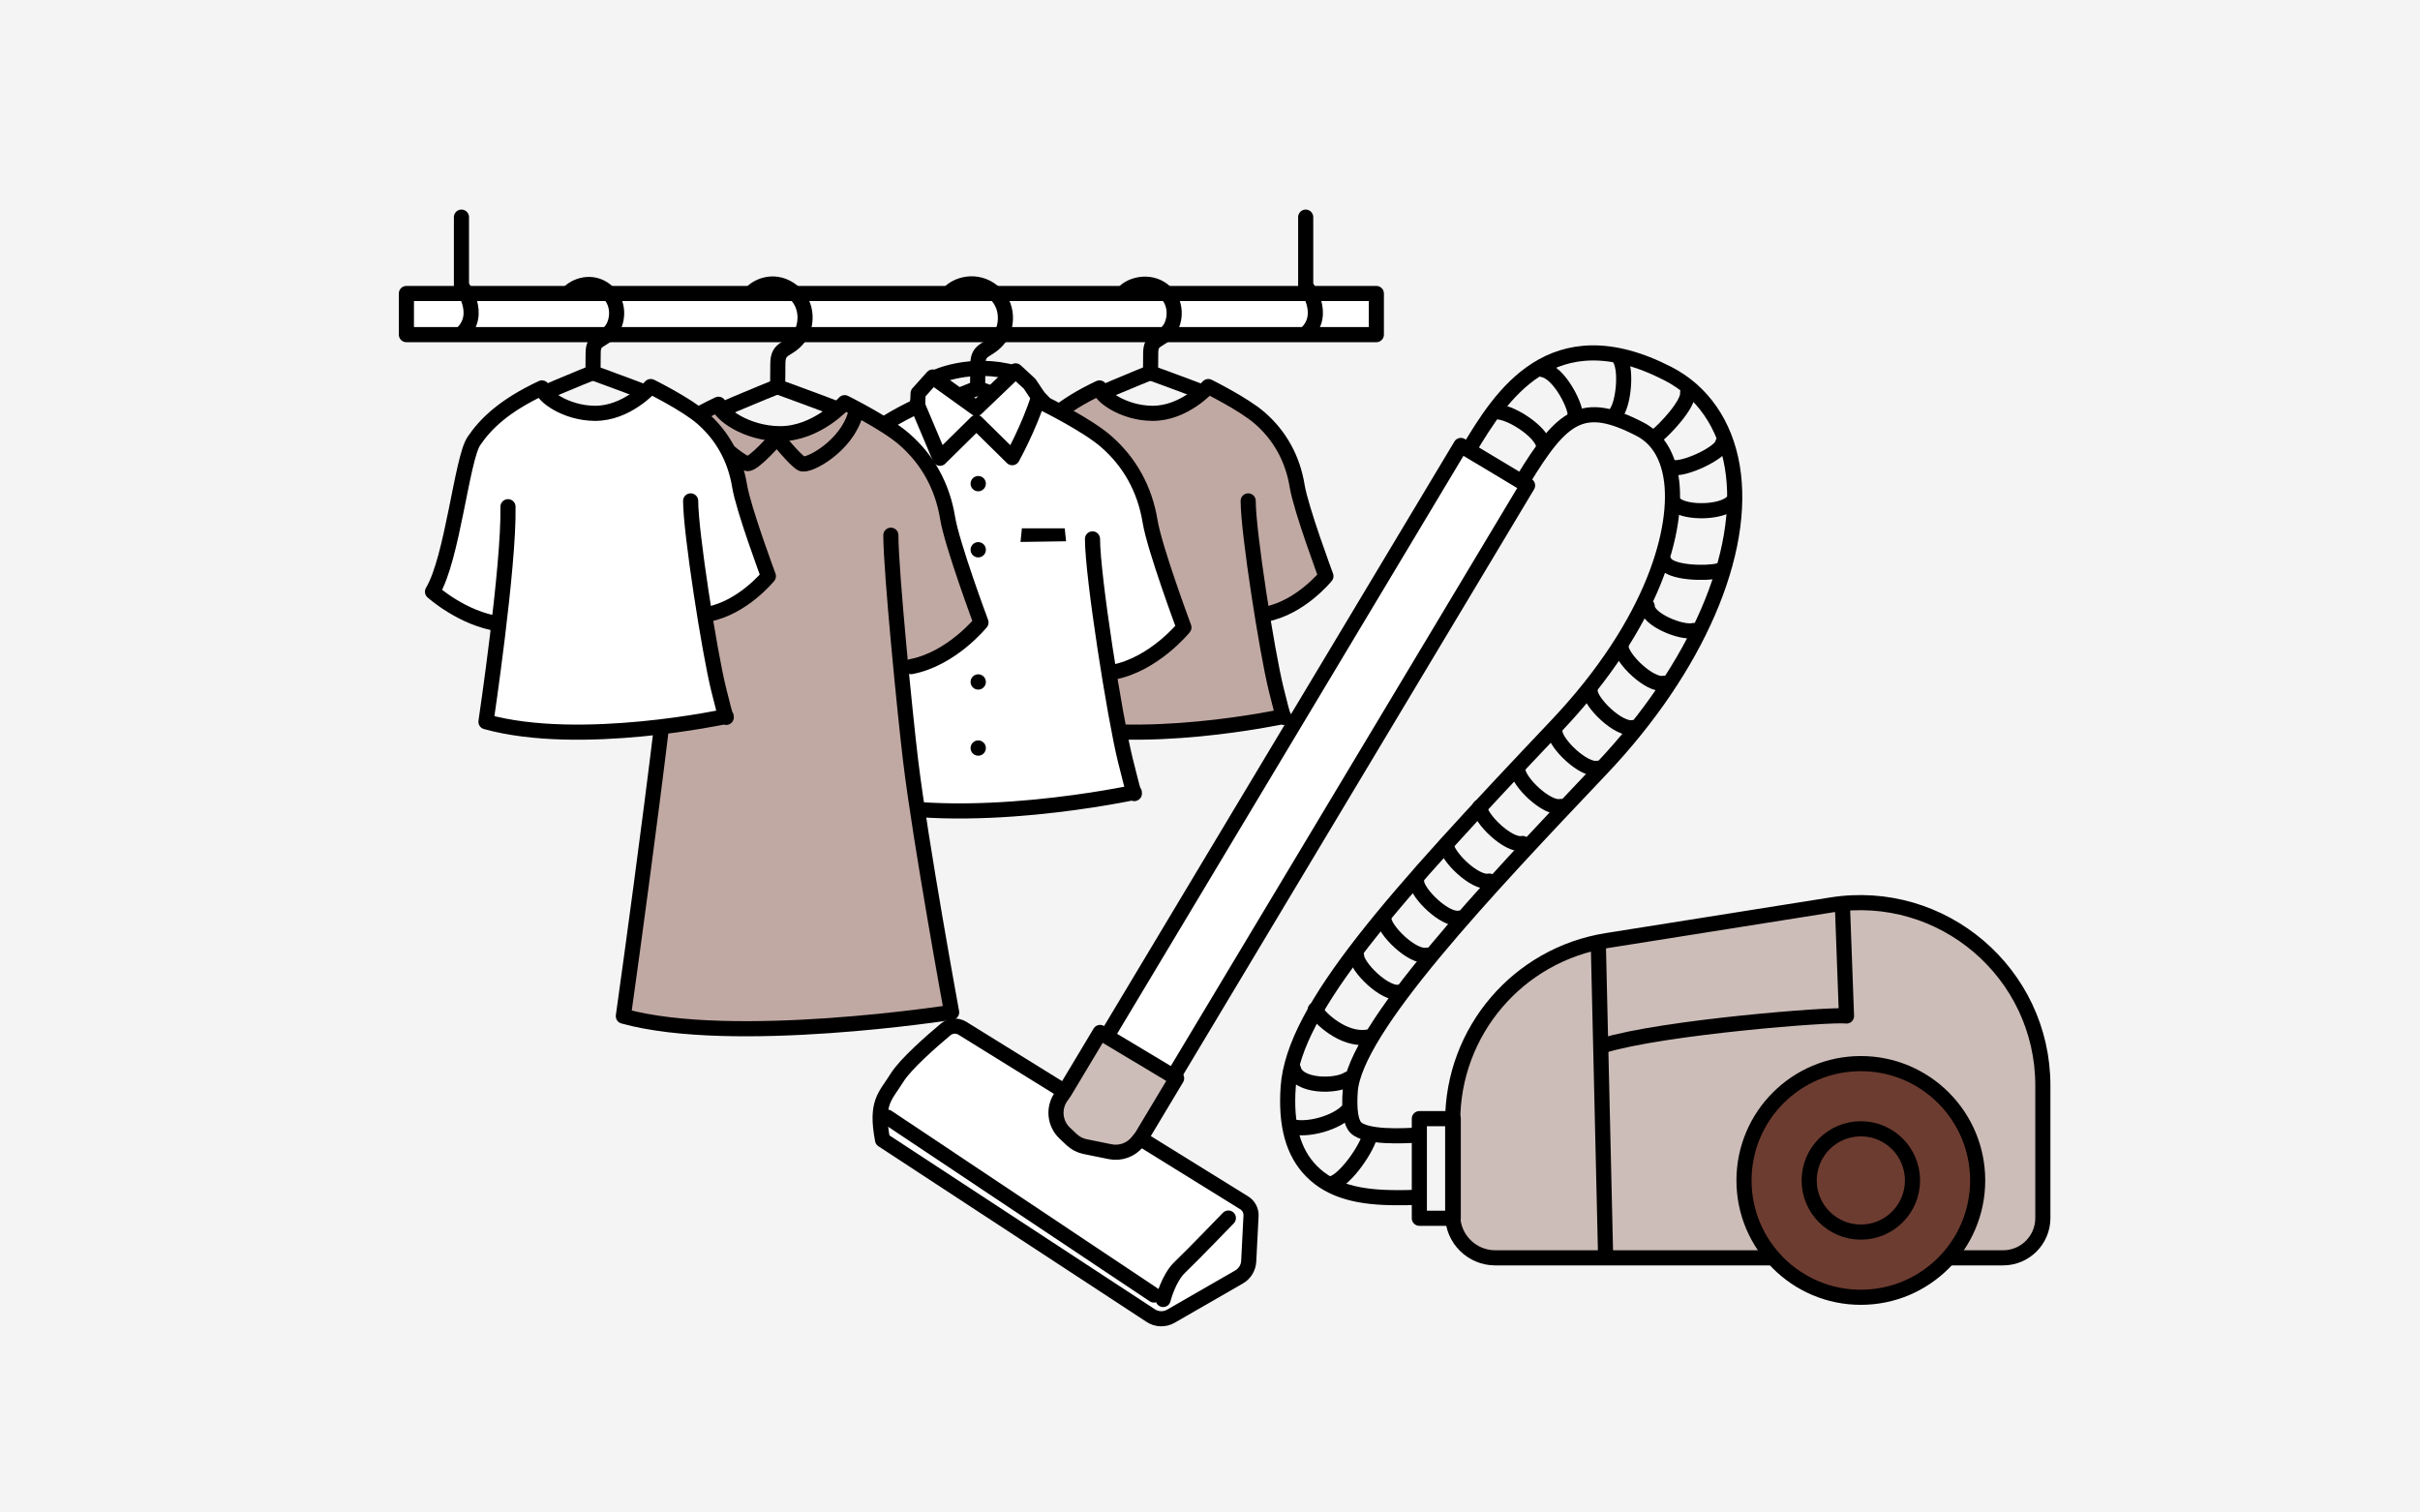
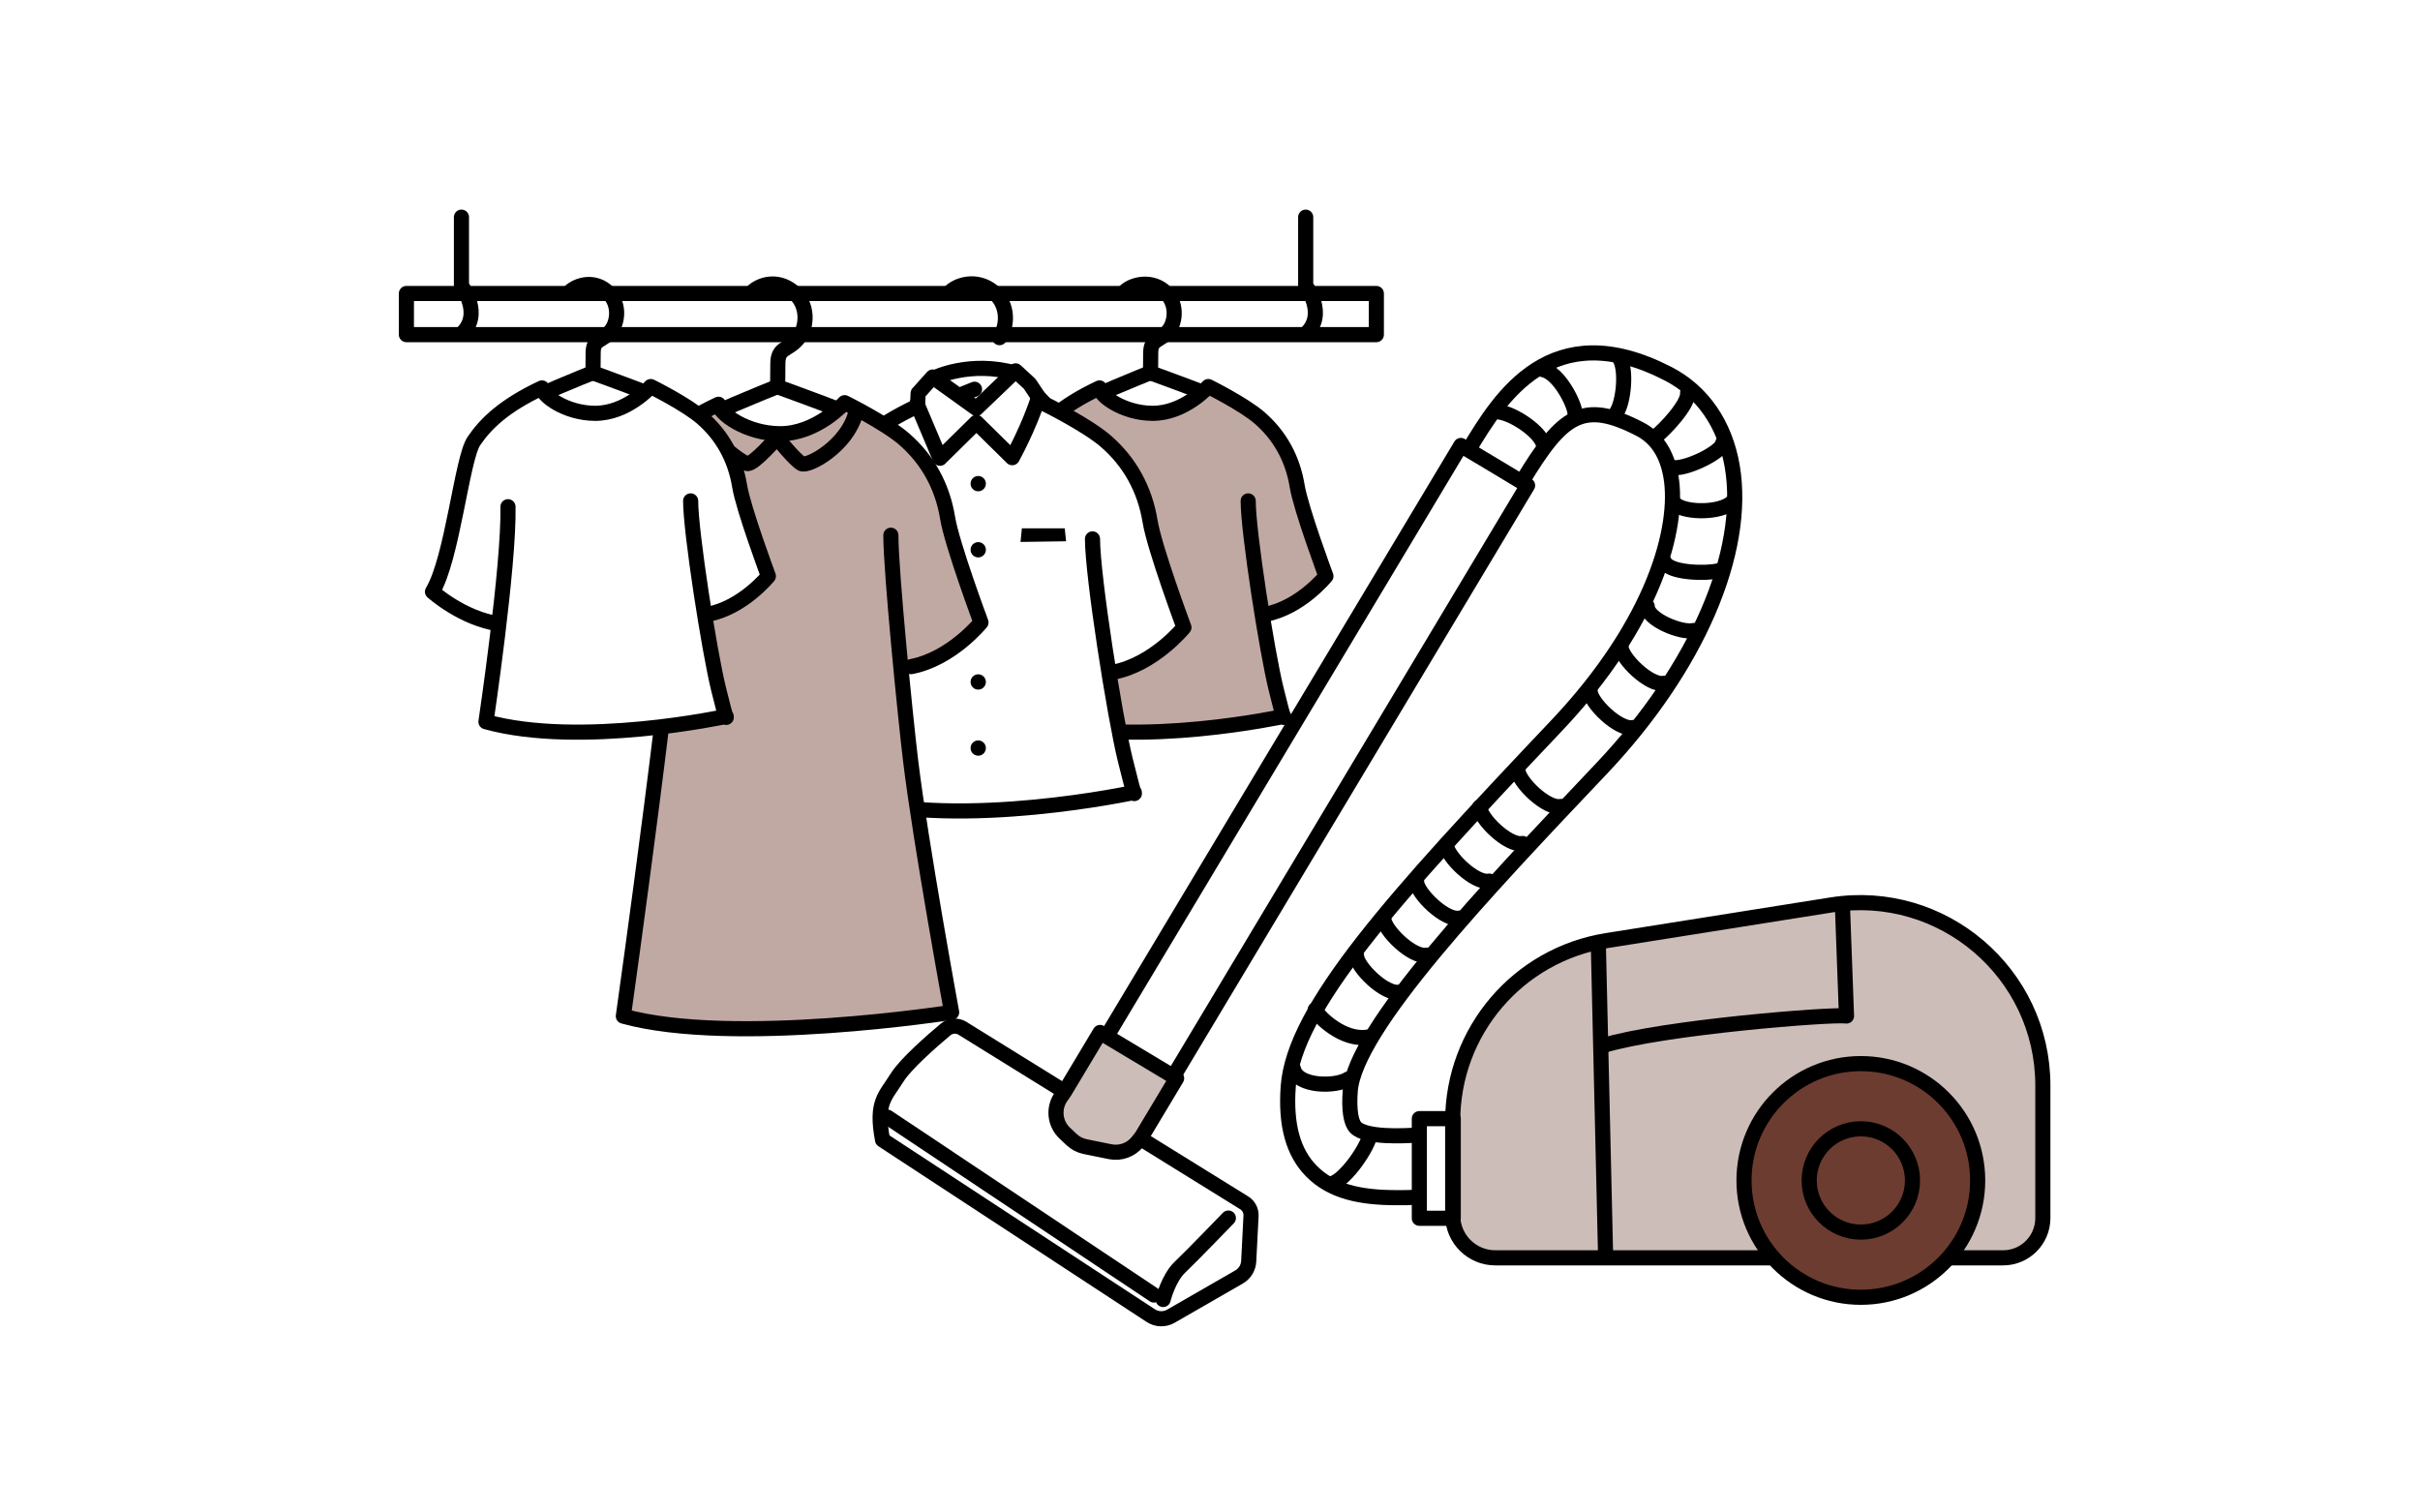
<svg xmlns="http://www.w3.org/2000/svg" id="_イヤー_1" viewBox="0 0 240 150">
  <defs>
    <style>.cls-1{fill:#f4f4f4;}.cls-2{fill:#6d3c30;}.cls-2,.cls-3,.cls-4,.cls-5,.cls-6{stroke:#000;stroke-linecap:round;stroke-linejoin:round;stroke-width:1.5px;}.cls-3{fill:#fff;}.cls-4{fill:#cdbdb8;}.cls-5{fill:#c1a9a3;}.cls-6{fill:none;}</style>
  </defs>
-   <rect id="_方形_7188" class="cls-1" width="240" height="150" />
  <rect class="cls-3" x="40.304" y="29.107" width="96.194" height="4.08" />
  <path class="cls-3" d="M129.49,21.536v6.808s2.16,2.815,0,4.779" />
  <path class="cls-3" d="M45.764,21.536v6.808s2.16,2.815,0,4.779" />
  <g>
    <path class="cls-6" d="M105.693,40.724c1.945-1.204,8.148-3.665,8.148-3.665" />
    <path class="cls-6" d="M111.512,28.958c.616-.677,2.464-1.273,3.88-.134s1.201,3.019,.559,3.886c-.912,1.231-1.823,.801-1.831,2.28-.002,.438-.017,1.991-.017,1.991,0,0,6.409,2.286,7.822,3.057" />
    <path class="cls-5" d="M125.522,60.916c3.459-.659,5.975-3.777,5.975-3.777,0,0-2.481-6.656-2.855-8.949-.439-2.69-1.702-4.996-3.733-6.753-1.591-1.376-5.077-3.102-5.077-3.102,0,0-2.369,2.674-5.539,2.656-2.887-.016-5.195-1.728-5.251-2.519-3.73,1.752-5.566,3.519-6.753,5.271s-2.125,11.66-4.103,14.938c0,0,2.978,2.689,6.652,3.198" />
    <path class="cls-5" d="M123.788,49.675c0,3.108,1.858,14.955,2.762,18.629s.764,2.744,.764,2.744c0,0-14.443,3.132-23.825,.532,0,0,2.297-15.392,2.184-21.327" />
  </g>
  <g>
    <path class="cls-6" d="M87.061,42.915c2.288-1.416,9.585-4.312,9.585-4.312" />
-     <path class="cls-6" d="M94.137,29.042c.724-.797,2.667-1.465,4.333-.125s1.413,3.551,.657,4.571c-1.072,1.448-2.144,.943-2.154,2.683-.003,.515-.02,2.342-.02,2.342,0,0,7.539,2.689,9.201,3.596" />
+     <path class="cls-6" d="M94.137,29.042c.724-.797,2.667-1.465,4.333-.125s1.413,3.551,.657,4.571" />
    <path class="cls-3" d="M86.055,67.801c-4.321-.598-7.825-3.762-7.825-3.762,2.327-3.856,3.431-15.512,4.827-17.573s3.556-4.139,7.944-6.2l.053-1.264,1.444-1.611,4.333,3.111,3.889-3.722,1.389,1.278,.889,1.333,.695,.714s4.101,2.03,5.972,3.649c2.39,2.067,3.875,4.779,4.392,7.944,.44,2.697,3.358,10.527,3.358,10.527,0,0-2.959,3.668-7.028,4.443" />
    <path class="cls-3" d="M108.347,53.444c0,3.657,2.186,17.593,3.249,21.914s.898,3.228,.898,3.228c0,0-16.99,3.684-28.027,.626,0,0,2.702-18.107,2.569-25.088" />
    <path class="cls-6" d="M90.943,40.058l2.278,5.389,3.611-3.556,3.556,3.5s1.667-3,2.611-6" />
    <path class="cls-6" d="M92.72,37.447s3.5-1.722,8-.444" />
    <polygon points="101.344 52.399 105.592 52.399 105.727 53.68 101.209 53.747 101.344 52.399" />
    <circle cx="97.014" cy="47.966" r=".759" />
    <circle cx="97.014" cy="54.522" r=".759" />
    <circle cx="97.014" cy="61.077" r=".759" />
    <circle cx="97.014" cy="67.633" r=".759" />
    <circle cx="97.014" cy="74.188" r=".759" />
  </g>
  <g>
    <path class="cls-6" d="M67.373,42.703c2.255-1.396,9.446-4.249,9.446-4.249" />
    <path class="cls-6" d="M74.496,29.062c.714-.785,2.479-1.475,4.121-.154s1.392,3.499,.648,4.505c-1.057,1.427-2.113,.929-2.122,2.644-.003,.508-.02,2.308-.02,2.308,0,0,7.429,2.65,9.068,3.544" />
    <path class="cls-5" d="M90.361,66.111c4.01-.764,6.926-4.378,6.926-4.378,0,0-2.876-7.716-3.31-10.374-.509-3.119-1.973-5.792-4.328-7.829-1.844-1.595-5.885-3.596-5.885-3.596,0,0-2.746,3.1-6.421,3.079-3.347-.018-6.022-2.003-6.088-2.92-4.324,2.031-6.453,4.079-7.829,6.11s-2.463,13.517-4.757,17.318c0,0,3.453,3.118,7.711,3.707" />
    <path class="cls-5" d="M88.35,53.079c0,3.604,1.431,18.007,1.959,22.361,.997,8.226,4.069,24.959,4.069,24.959,0,0-21.683,3.392-32.559,.378,0,0,5.662-40.148,5.531-47.027" />
    <path class="cls-6" d="M69.78,40.973c-.261,1.916,3.702,4.965,4.355,5.008s2.918-2.569,2.918-2.569c0,0,1.786,2.221,2.439,2.569s4.486-1.742,5.357-4.965" />
  </g>
  <g>
    <path class="cls-6" d="M50.399,40.724c1.945-1.204,8.148-3.665,8.148-3.665" />
    <path class="cls-6" d="M56.406,29.039c.616-.677,2.276-1.353,3.692-.214s1.201,3.019,.559,3.886c-.912,1.231-1.823,.801-1.831,2.28-.002,.438-.017,1.991-.017,1.991,0,0,6.409,2.286,7.822,3.057" />
    <path class="cls-3" d="M70.228,60.916c3.459-.659,5.975-3.777,5.975-3.777,0,0-2.481-6.656-2.855-8.949-.439-2.69-1.702-4.996-3.733-6.753-1.591-1.376-5.077-3.102-5.077-3.102,0,0-2.369,2.674-5.539,2.656-2.887-.016-5.195-1.728-5.251-2.519-3.73,1.752-5.566,3.519-6.753,5.271s-2.125,11.66-4.103,14.938c0,0,2.978,2.689,6.652,3.198" />
    <path class="cls-3" d="M68.494,49.675c0,3.108,1.858,14.955,2.762,18.629s.764,2.744,.764,2.744c0,0-14.443,3.132-23.825,.532,0,0,2.297-15.392,2.184-21.327" />
  </g>
  <g>
    <path class="cls-4" d="M198.652,124.745h-50.362c-2.331,0-4.221-1.89-4.221-4.221v-9.335c0-8.916,6.483-16.51,15.289-17.908l22.261-3.535c11.011-1.749,20.977,6.76,20.977,17.908v13.147c0,2.178-1.766,3.944-3.944,3.944Z" />
    <circle class="cls-2" cx="184.546" cy="117.07" r="11.587" />
    <circle class="cls-6" cx="184.546" cy="117.07" r="5.123" />
    <rect class="cls-6" x="140.761" y="110.941" width="3.363" height="9.88" />
    <path class="cls-6" d="M140.645,118.729c-.923,.054-1.275,.05-2.116,.05-3.609,0-6.46-.597-8.466-2.63-1.825-1.85-2.579-4.59-2.305-8.378,.565-7.809,10.42-18.725,26.585-35.777,9.745-10.28,12.217-19.738,11.373-24.713-.387-2.278-1.428-3.869-3.096-4.729-5.64-2.908-7.647-1.437-11.62,5.124" />
    <path class="cls-6" d="M145.727,44.483c3.032-5.01,8.109-13.395,19.717-7.411,3.386,1.745,5.64,5.004,6.349,9.177,1.446,8.526-3.526,20.016-12.977,29.985-11.467,12.096-24.464,25.806-24.91,31.98-.133,1.834,.061,3.115,.544,3.605,1.021,1.034,4.733,.836,6.054,.756" />
    <g>
      <rect class="cls-3" x="126.428" y="41.208" width="7.714" height="69.654" transform="translate(57.617 -56.158) rotate(30.934)" />
      <path class="cls-3" d="M95.446,101.979l27.935,17.304c.451,.275,.715,.775,.688,1.302l-.23,4.497c-.033,.648-.393,1.234-.955,1.558l-6.761,3.892c-.624,.359-1.398,.337-2-.058l-26.597-17.423c-.719-3.766,.287-4.316,1.437-6.175,.845-1.365,3.475-3.655,4.812-4.775,.474-.397,1.143-.445,1.671-.123Z" />
      <path class="cls-6" d="M121.821,120.799s-3.628,3.759-4.79,4.86-1.678,3.218-1.678,3.218" />
      <line class="cls-6" x1="88.004" y1="110.793" x2="114.44" y2="128.432" />
      <path class="cls-4" d="M110.1,114.219l-2.49-.506c-.498-.101-.957-.339-1.327-.688l-.685-.645c-1.005-.947-1.16-2.489-.364-3.618l.333-.473,3.534-5.896,7.589,4.548-3.466,5.783-.402,.505c-.649,.815-1.701,1.198-2.723,.99Z" />
    </g>
    <path class="cls-6" d="M148.654,40.855c1.48,.191,4.01,1.91,4.392,3.151" />
    <path class="cls-6" d="M152.998,36.654c1.623,.286,3.151,3.437,3.199,4.297" />
    <path class="cls-6" d="M160.684,35.651c.621,1.146,.334,4.153-.334,5.204" />
    <path class="cls-6" d="M167.368,38.945c.143,1.146-2.387,3.771-3.103,4.297" />
    <path class="cls-6" d="M170.847,43.94c-.095,.955-3.909,2.739-5.007,2.404" />
    <path class="cls-6" d="M171.76,49.83c-1.146,1.05-4.487,1.05-5.538,.239" />
    <path class="cls-6" d="M170.406,56.61c-1.125,.294-4.843,.245-5.332-.881" />
    <path class="cls-6" d="M163.362,60.133c0,1.321,3.424,2.691,4.598,2.397" />
    <path class="cls-6" d="M160.769,64.144c0,1.125,2.837,3.914,4.256,3.62" />
    <path class="cls-6" d="M157.7,68.537c0,1.125,2.837,3.914,4.256,3.62" />
-     <path class="cls-6" d="M154.21,72.569c0,1.125,2.837,3.914,4.256,3.62" />
    <path class="cls-6" d="M150.539,76.36c0,1.125,2.837,3.914,4.256,3.62" />
    <path class="cls-6" d="M146.748,80.031c0,1.125,2.837,3.914,4.256,3.62" />
    <path class="cls-6" d="M143.438,83.762c0,1.125,2.837,3.914,4.256,3.62" />
    <path class="cls-6" d="M140.489,87.433c0,1.125,2.837,3.914,4.256,3.62" />
    <path class="cls-6" d="M137.239,91.104c0,1.125,2.837,3.914,4.256,3.62" />
    <path class="cls-6" d="M134.531,94.775c0,1.125,2.837,3.914,4.256,3.62" />
    <path class="cls-6" d="M130.435,100.135c.28,.679,2.758,3.117,5.196,2.718" />
    <path class="cls-6" d="M128.277,106.01c.4,1.798,4.236,1.798,5.435,.999" />
-     <path class="cls-6" d="M128.117,111.725c1.519,.44,4.476-.36,5.595-1.639" />
    <path class="cls-6" d="M131.954,117.401c1.159-.08,3.437-3.117,3.917-4.796" />
    <line class="cls-6" x1="158.511" y1="93.602" x2="159.236" y2="124.652" />
    <path class="cls-6" d="M158.997,103.689c5.893-1.813,22.813-3.152,24.127-2.925l-.408-11.06" />
  </g>
</svg>